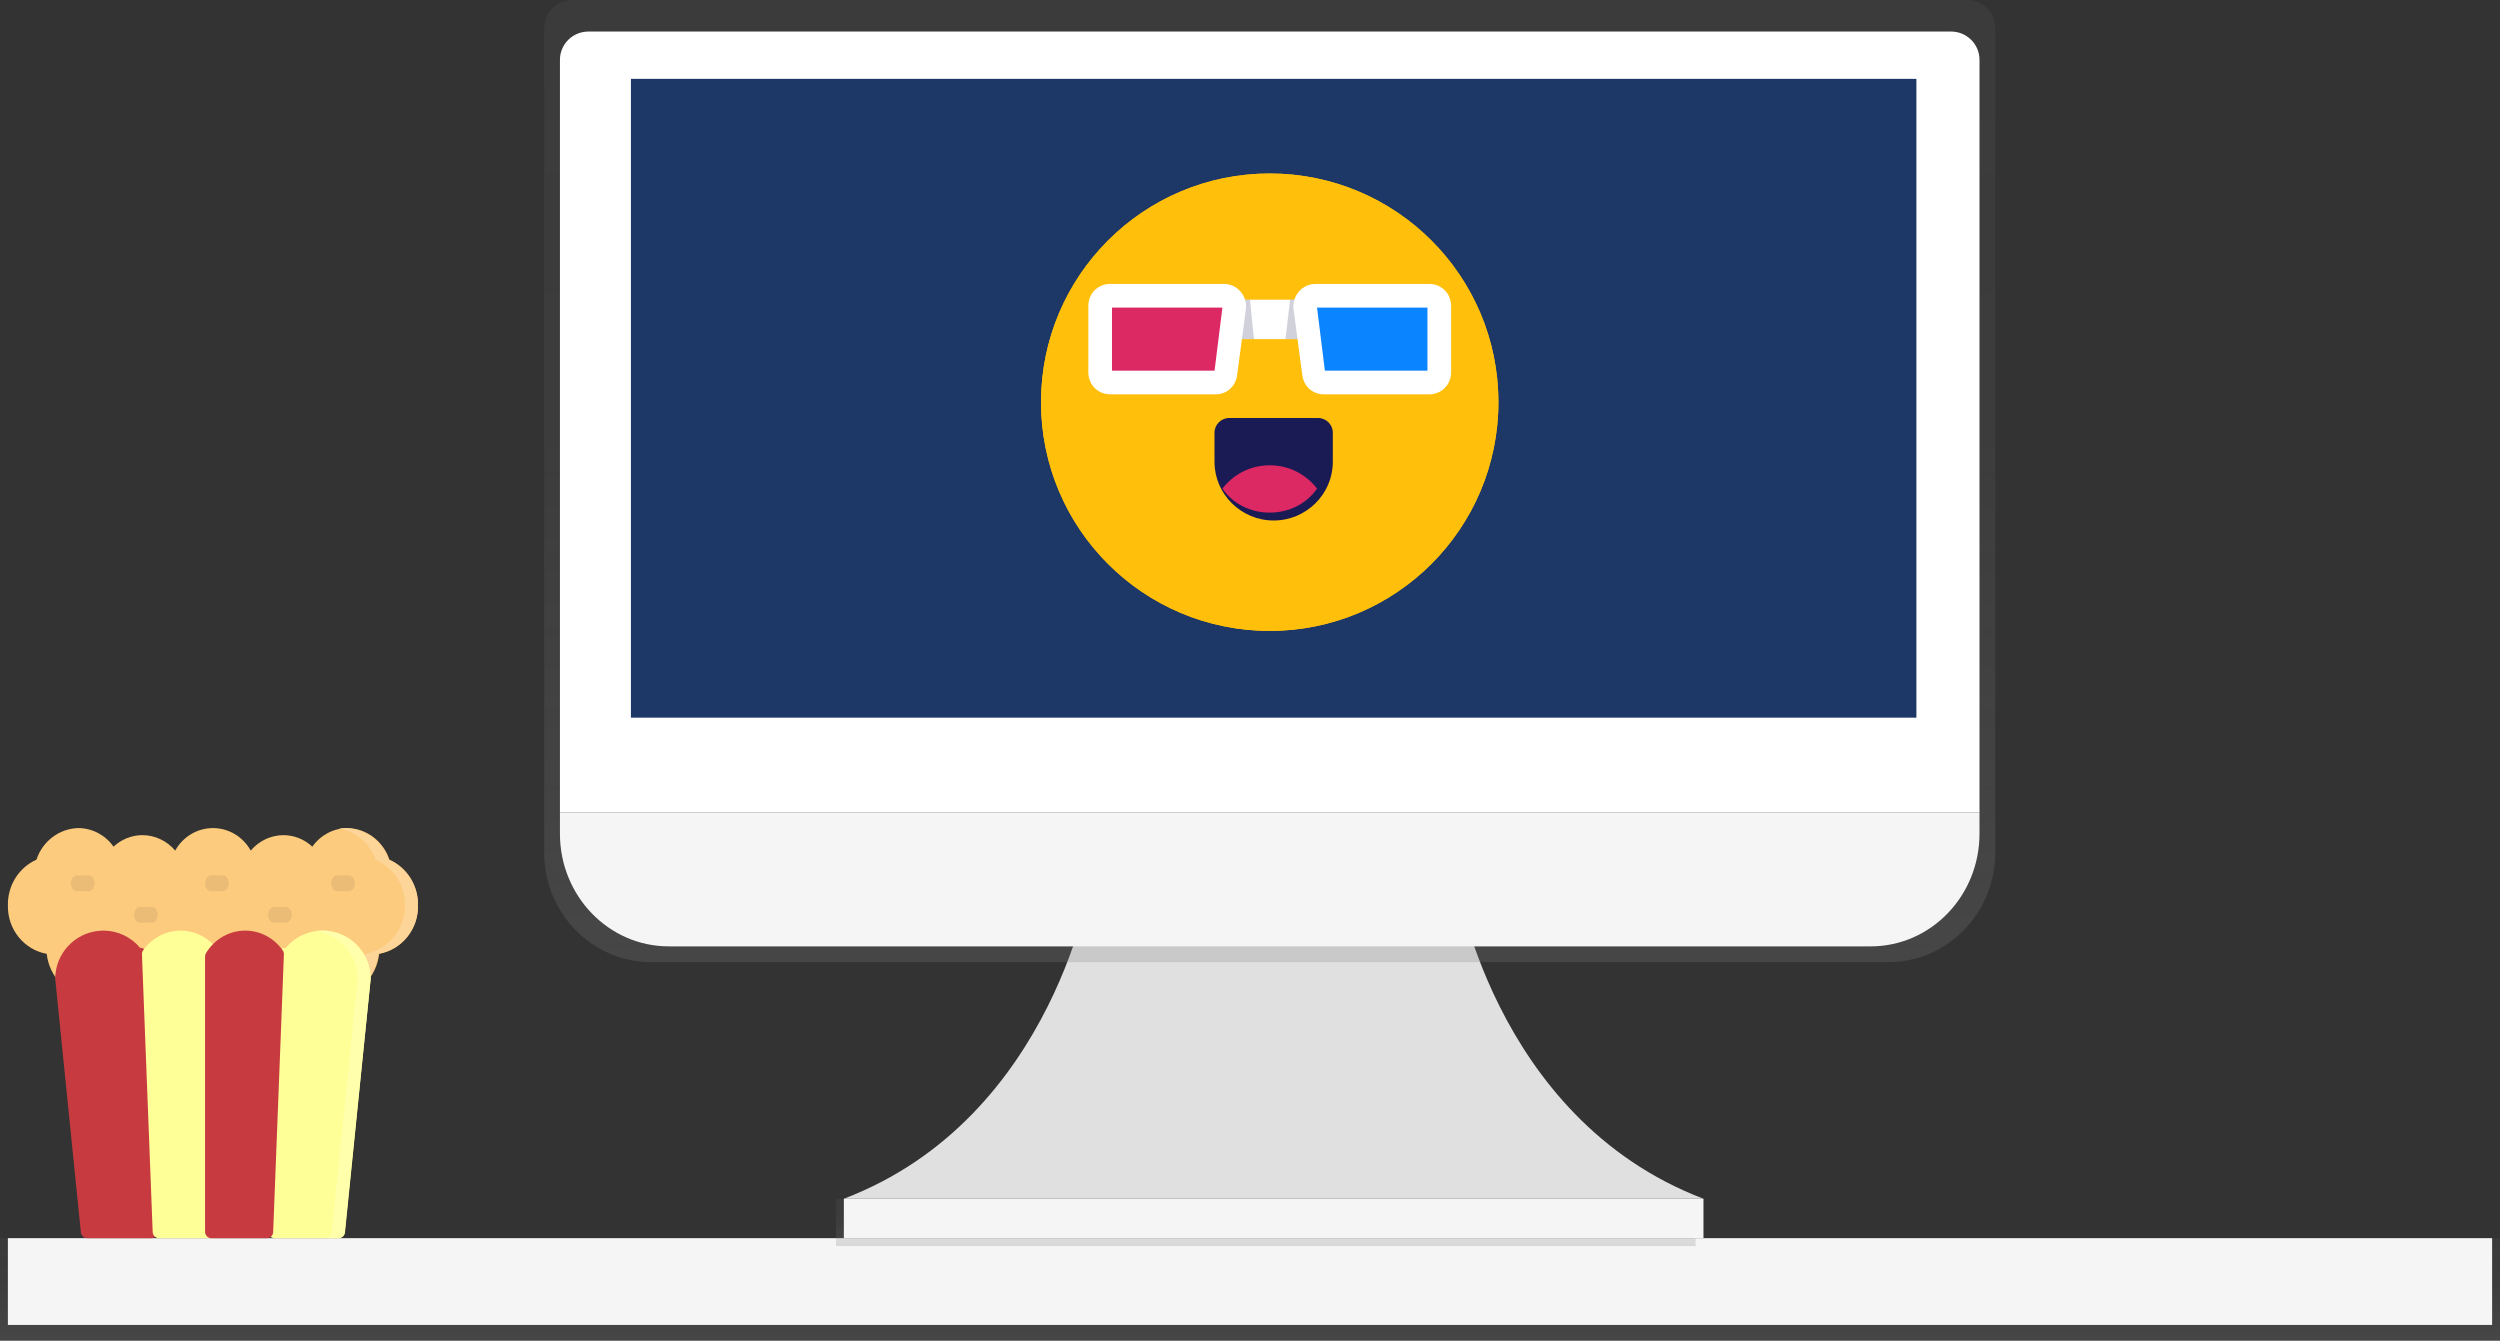
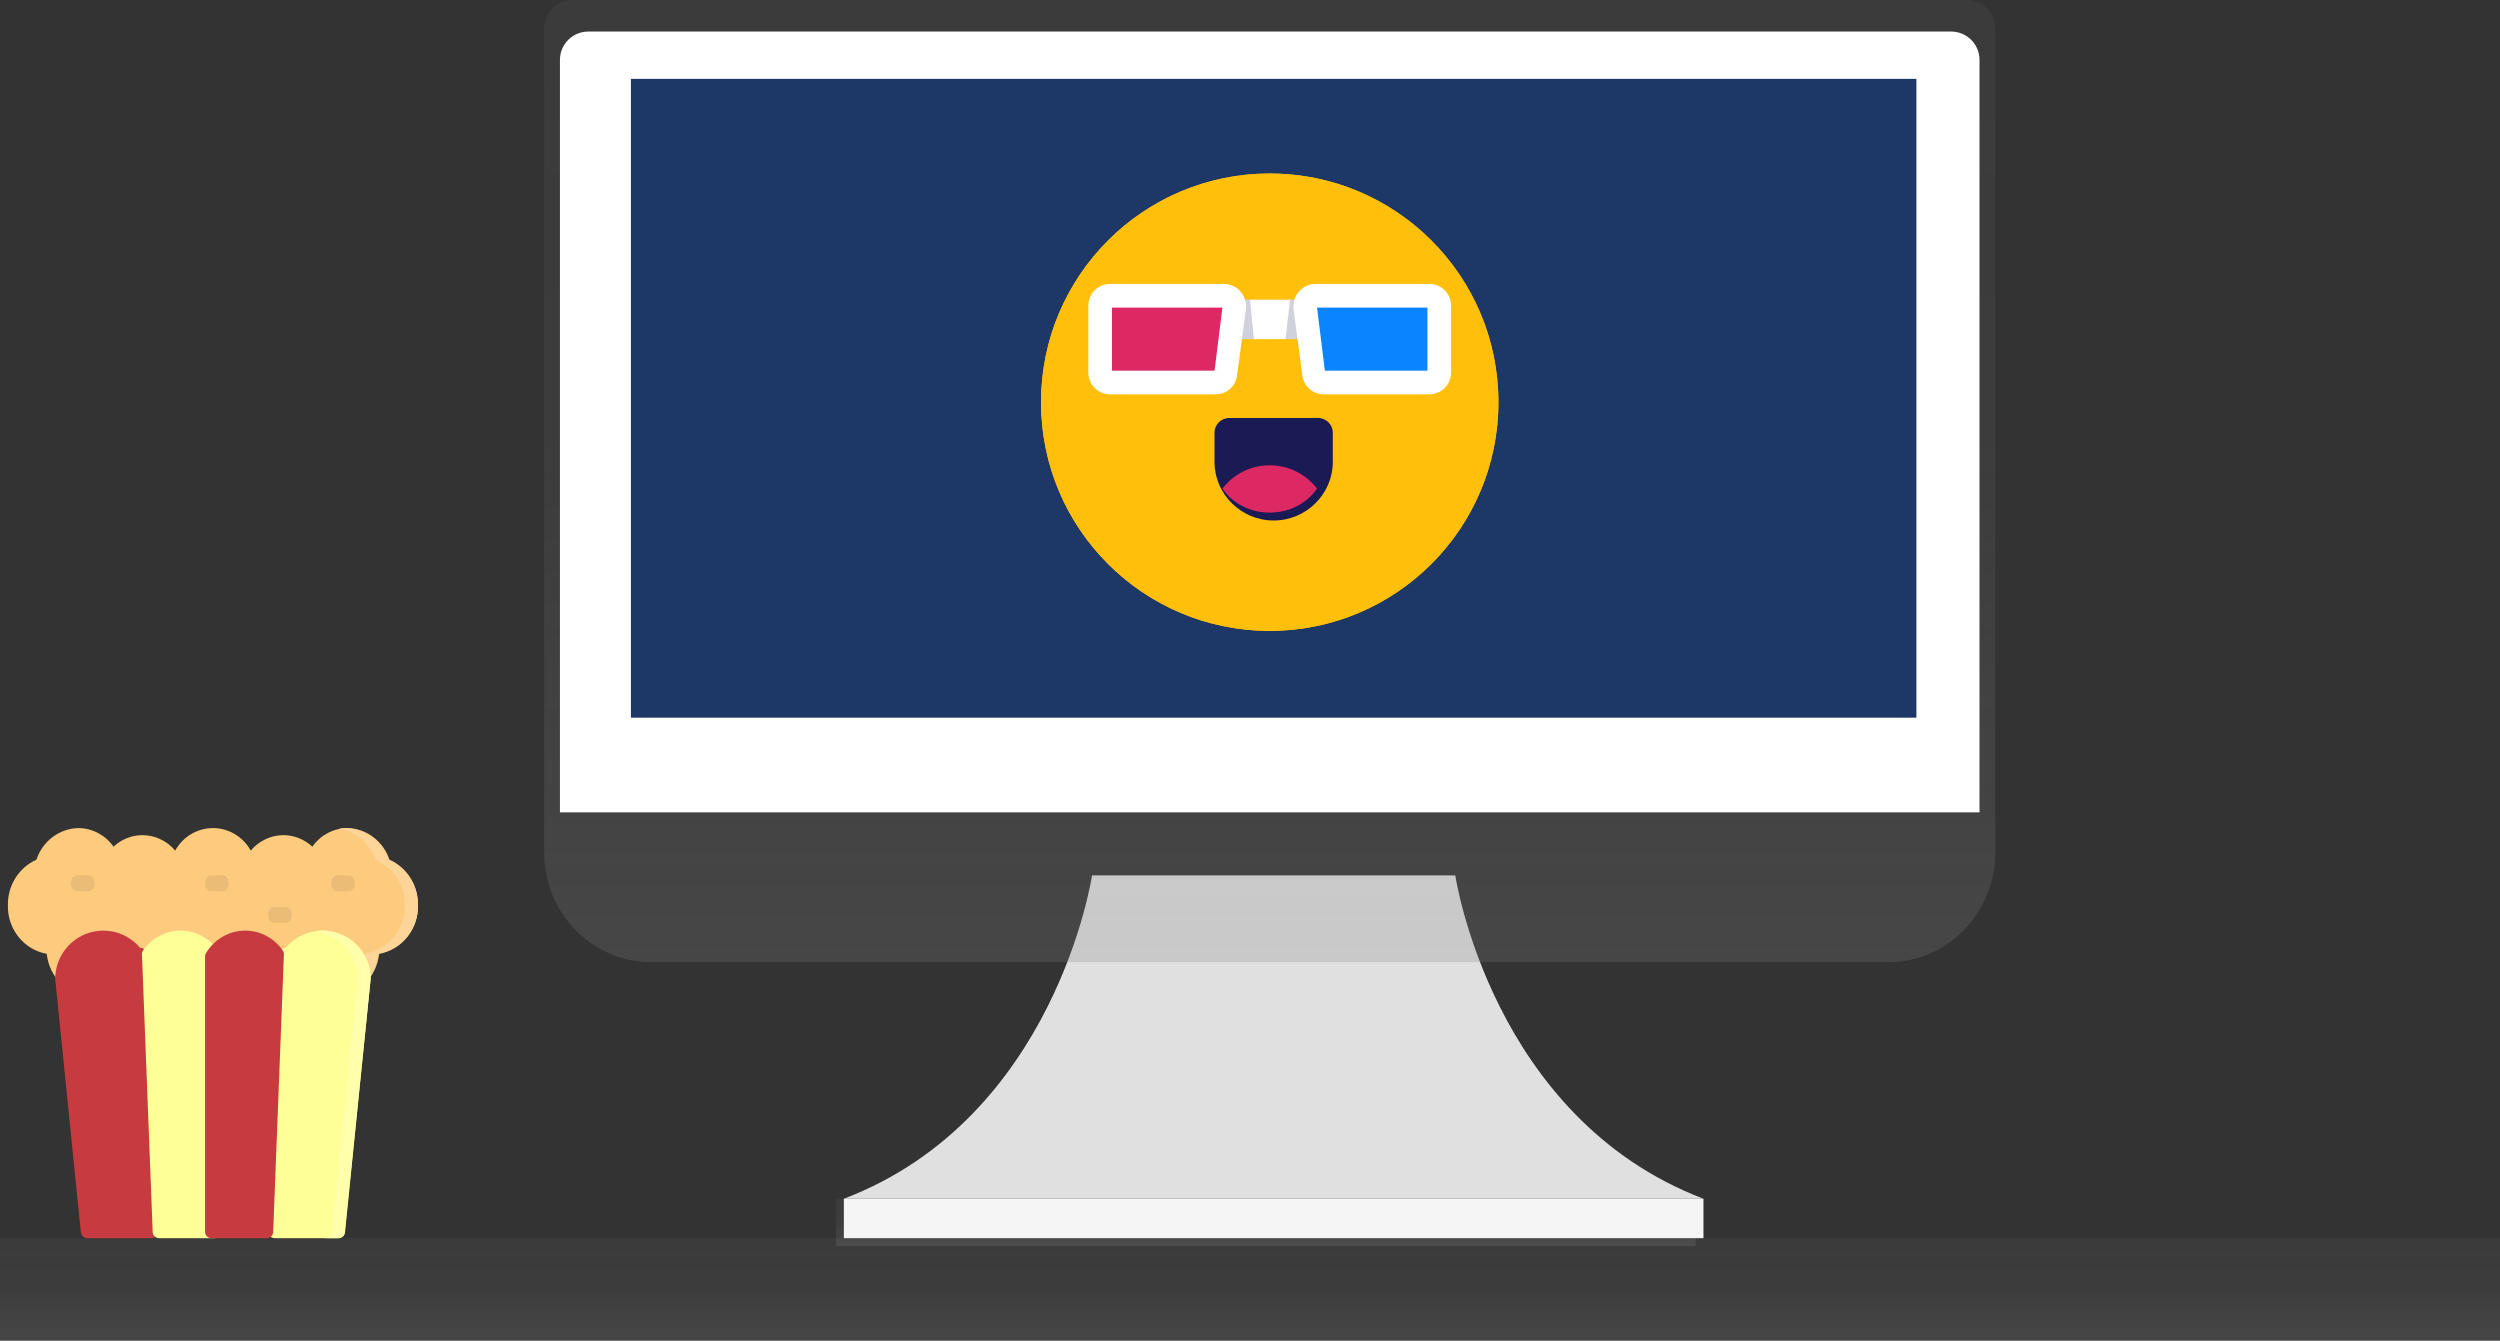
<svg xmlns="http://www.w3.org/2000/svg" width="317px" height="170px" viewBox="0 0 317 170" version="1.1">
  <rect x="0" y="0" width="317" height="170" fill="#333333" stroke="none" />
  <title>undraw_pcsocial_16rw (1)</title>
  <desc>Created with Sketch.</desc>
  <defs>
    <linearGradient x1="50%" y1="100%" x2="50%" y2="0%" id="linearGradient-1">
      <stop stop-color="#808080" stop-opacity="0.25" offset="0%" />
      <stop stop-color="#808080" stop-opacity="0.12" offset="54%" />
      <stop stop-color="#808080" stop-opacity="0.1" offset="100%" />
    </linearGradient>
    <linearGradient x1="50.002%" y1="100%" x2="50.002%" y2="0%" id="linearGradient-2">
      <stop stop-color="#808080" stop-opacity="0.25" offset="0%" />
      <stop stop-color="#808080" stop-opacity="0.12" offset="54%" />
      <stop stop-color="#808080" stop-opacity="0.1" offset="100%" />
    </linearGradient>
    <linearGradient x1="50.004%" y1="100%" x2="50.004%" y2="0%" id="linearGradient-3">
      <stop stop-color="#808080" stop-opacity="0.25" offset="0%" />
      <stop stop-color="#808080" stop-opacity="0.12" offset="54%" />
      <stop stop-color="#808080" stop-opacity="0.1" offset="100%" />
    </linearGradient>
  </defs>
  <g id="Page-1" stroke="none" stroke-width="1" fill="none" fill-rule="evenodd">
    <g id="Desktop-HD" transform="translate(-1032, -9354)" fill-rule="nonzero">
      <g id="pytanie-#10" transform="translate(47, 8949)">
        <g id="undraw_pcsocial_16rw-(1)" transform="translate(985, 405)">
          <rect id="Rectangle" fill="url(#linearGradient-1)" x="0" y="157" width="317" height="13" />
-           <rect id="Rectangle" fill="#F5F5F5" x="1" y="157" width="315" height="11" />
          <path d="M184.531,111 C184.531,111 189.093,141.747 216,152 L107,152 C133.907,141.751 138.469,111 138.469,111 L184.531,111 Z" id="Path" fill="#E0E0E0" />
          <rect id="Rectangle" fill="url(#linearGradient-2)" x="106" y="152" width="109" height="6" />
          <rect id="Rectangle" fill="#F5F5F5" x="107" y="152" width="109" height="5" />
          <path d="M249.454,0 L72.556,0 C71.604,0.008 70.694,0.396 70.027,1.077 C69.36,1.759 68.99,2.679 69,3.634 L69,108.094 C69,115.775 75.075,122 82.568,122 L239.432,122 C246.925,122 253,115.775 253,108.094 L253,3.634 C253.02,1.649 251.433,0.022 249.454,0 L249.454,0 Z" id="Path" fill="url(#linearGradient-3)" />
          <path d="M74.609,4 L247.395,4 C249.386,4 251,5.605 251,7.584 L251,103 L71,103 L71,7.584 C71,6.633 71.38,5.721 72.057,5.049 C72.734,4.376 73.652,4 74.609,4 Z" id="Path" fill="#FFFFFF" />
-           <path d="M237.2,120 L84.8,120 C77.179,120 71,113.606 71,105.718 L71,103 L251,103 L251,105.718 C251,113.606 244.821,120 237.2,120 Z" id="Path" fill="#F5F5F5" />
          <rect id="Rectangle" fill="#1D3766" x="80" y="10" width="163" height="81" />
          <g id="iconfinder__entertainment_emoji_glasses_4927747" transform="translate(132, 22)">
            <circle id="Oval" fill="#FFBF0B" cx="29" cy="29" r="29" />
            <circle id="Oval" fill="#FFBF0B" cx="29" cy="29" r="29" />
            <rect id="Rectangle" fill="#FFFFFF" x="25" y="16" width="9" height="5" />
            <path d="M29.5,44 L29.5,44 C25.375,44 22,40.657 22,36.571 L22,32.857 C22,31.836 22.844,31 23.875,31 L35.125,31 C36.156,31 37,31.836 37,32.857 L37,36.571 C37,40.657 33.625,44 29.5,44 Z" id="Path" fill="#1A1A54" />
            <path d="M29,43 C31.492,43 33.708,41.836 35,39.955 C33.615,38.164 31.492,37 29,37 C26.508,37 24.385,38.164 23,39.955 C24.292,41.836 26.508,43 29,43 Z" id="Path" fill="#DC2863" />
            <polygon id="Path" fill="#1A1A54" opacity="0.2" points="24 21 27 21 26.5 16 24 16" />
            <polygon id="Path" fill="#1A1A54" opacity="0.2" points="34 21 31 21 31.581 16 34 16" />
            <path d="M22.172,28 L8.788,28 C7.208,28 6,26.787 6,25.2 L6,16.8 C6,15.213 7.208,14 8.788,14 L23.194,14 C24.867,14 26.168,15.493 25.982,17.173 L24.867,25.573 C24.681,26.973 23.566,28 22.172,28 Z" id="Path" fill="#FFFFFF" />
            <polygon id="Path" fill="#DC2863" points="9 25 9 17 23 17 22.006 25" />
            <path d="M35.828,28 L49.212,28 C50.792,28 52,26.787 52,25.2 L52,16.8 C52,15.213 50.792,14 49.212,14 L34.806,14 C33.133,14 31.832,15.493 32.018,17.173 L33.133,25.573 C33.319,26.973 34.434,28 35.828,28 Z" id="Path" fill="#FFFFFF" />
            <polygon id="Path" fill="#0B85FF" points="49 25 49 17 35 17 35.994 25" />
          </g>
          <g id="iconfinder_popcorn-cinema-film-sweet-dessert-food-fastfood_4306481" transform="translate(1, 105)">
            <path d="M48.379,4.008 C47.605,1.658 45.479,0.056 43.061,0 C41.294,0.011 39.637,0.887 38.603,2.357 C37.6,1.42 36.294,0.899 34.937,0.896 C33.345,0.905 31.834,1.62 30.793,2.856 C29.813,1.09 27.985,0 26.004,0 C24.023,0 22.195,1.09 21.215,2.856 C20.172,1.618 18.658,0.903 17.063,0.896 C15.706,0.899 14.4,1.42 13.397,2.357 C12.363,0.887 10.706,0.011 8.939,0 C6.521,0.056 4.395,1.658 3.621,4.008 C1.384,5.006 -0.046,7.29 0.002,9.793 C-0.067,12.809 2.024,15.424 4.922,15.945 C5.086,17.396 5.731,18.746 6.75,19.767 C6.933,19.937 7.18,20.013 7.424,19.976 C7.673,19.938 7.892,19.791 8.025,19.572 C8.094,19.459 8.135,19.332 8.145,19.199 C8.35,16.832 10.277,15.013 12.595,15 C14.132,14.998 15.562,15.81 16.375,17.149 C16.533,17.377 16.79,17.513 17.063,17.513 C17.336,17.513 17.593,17.377 17.751,17.149 C18.566,15.812 19.994,15 21.532,15 C23.069,15 24.497,15.812 25.312,17.149 C25.47,17.377 25.727,17.513 26,17.513 C26.273,17.513 26.53,17.377 26.688,17.149 C27.503,15.812 28.931,15 30.468,15 C32.006,15 33.434,15.812 34.249,17.149 C34.407,17.377 34.664,17.513 34.937,17.513 C35.21,17.513 35.467,17.377 35.625,17.149 C36.438,15.81 37.868,14.998 39.405,15 C41.723,15.013 43.65,16.832 43.855,19.199 C43.873,19.343 43.92,19.482 43.995,19.605 C44.124,19.819 44.342,19.962 44.586,19.993 C44.619,19.998 44.653,20 44.686,20 C44.897,20 45.099,19.916 45.25,19.767 C46.269,18.746 46.914,17.396 47.078,15.945 C49.976,15.424 52.067,12.809 51.998,9.793 C52.046,7.29 50.616,5.006 48.379,4.008 Z" id="Path" fill="#FCCB7E" />
            <path d="M48.286,4.008 C47.493,1.658 45.313,0.056 42.833,0 C42.554,0.002 42.276,0.025 42,0.07 C44.143,0.442 45.913,1.951 46.62,4.008 C48.915,5.006 50.38,7.29 50.332,9.792 C50.402,12.809 48.258,15.424 45.286,15.945 C45.127,17.24 44.575,18.456 43.703,19.427 C43.726,19.489 43.754,19.548 43.786,19.605 C43.919,19.819 44.142,19.962 44.392,19.993 C44.428,19.998 44.464,20 44.5,20 C44.715,20 44.923,19.916 45.078,19.767 C46.123,18.746 46.784,17.396 46.953,15.945 C49.924,15.424 52.068,12.809 51.998,9.792 C52.047,7.29 50.581,5.006 48.286,4.008 L48.286,4.008 Z" id="Path" fill="#FDD598" />
            <path d="M10.25,8 L8.75,8 C8.336,8 8,7.552 8,7 C8,6.448 8.336,6 8.75,6 L10.25,6 C10.664,6 11,6.448 11,7 C11,7.552 10.664,8 10.25,8 Z" id="Path" fill="#EABC75" />
            <path d="M27.25,8 L25.75,8 C25.336,8 25,7.552 25,7 C25,6.448 25.336,6 25.75,6 L27.25,6 C27.664,6 28,6.448 28,7 C28,7.552 27.664,8 27.25,8 Z" id="Path" fill="#EABC75" />
-             <path d="M18.25,12 L16.75,12 C16.336,12 16,11.552 16,11 C16,10.448 16.336,10 16.75,10 L18.25,10 C18.664,10 19,10.448 19,11 C19,11.552 18.664,12 18.25,12 Z" id="Path" fill="#EABC75" />
            <path d="M43.25,8 L41.75,8 C41.336,8 41,7.552 41,7 C41,6.448 41.336,6 41.75,6 L43.25,6 C43.664,6 44,6.448 44,7 C44,7.552 43.664,8 43.25,8 Z" id="Path" fill="#EABC75" />
            <path d="M35.25,12 L33.75,12 C33.336,12 33,11.552 33,11 C33,10.448 33.336,10 33.75,10 L35.25,10 C35.664,10 36,10.448 36,11 C36,11.552 35.664,12 35.25,12 Z" id="Path" fill="#EABC75" />
            <path d="M17.591,15.954 C17.577,15.609 17.346,15.31 17.015,15.209 C16.93,15.185 16.842,15.173 16.754,15.174 C15.601,13.793 13.893,12.996 12.093,13 C8.932,13.017 6.304,15.437 6.024,18.586 C6.011,18.753 6,18.922 6,19.094 C6,19.151 6,19.179 9.254,51.269 C9.296,51.684 9.645,52 10.062,52 L18.187,52 C18.408,52 18.62,51.91 18.773,51.751 C18.927,51.591 19.008,51.376 18.999,51.155 L17.591,15.954 Z" id="Path" fill="#C73B40" />
            <path d="M26.88,15.856 C25.846,14.143 24.056,13.074 22.105,13.004 C20.155,12.934 18.298,13.872 17.151,15.507 C17.047,15.655 16.993,15.836 17.001,16.019 L18.361,51.22 C18.378,51.656 18.725,52 19.146,52 L26.215,52 C26.648,52 27,51.636 27,51.188 L27,16.288 C27,16.135 26.958,15.986 26.88,15.856 Z" id="Path" fill="#FFFF97" />
-             <path d="M45.972,18.586 L45.972,18.586 C45.693,15.437 43.065,13.017 39.904,13 C38.106,12.996 36.398,13.793 35.246,15.174 C35.157,15.172 35.069,15.184 34.984,15.209 C34.653,15.31 34.423,15.609 34.409,15.954 L33.001,51.155 C32.992,51.376 33.073,51.591 33.227,51.751 C33.38,51.91 33.592,52 33.813,52 L41.935,52 C42.354,52.002 42.705,51.685 42.747,51.269 L45.996,19.175 C45.996,19.147 46,19.12 46,19.094 C45.996,18.922 45.985,18.753 45.972,18.586 Z" id="Path" fill="#FFFF97" />
+             <path d="M45.972,18.586 L45.972,18.586 C45.693,15.437 43.065,13.017 39.904,13 C38.106,12.996 36.398,13.793 35.246,15.174 C35.157,15.172 35.069,15.184 34.984,15.209 C34.653,15.31 34.423,15.609 34.409,15.954 L33.001,51.155 C32.992,51.376 33.073,51.591 33.227,51.751 C33.38,51.91 33.592,52 33.813,52 L41.935,52 C42.354,52.002 42.705,51.685 42.747,51.269 C45.996,19.147 46,19.12 46,19.094 C45.996,18.922 45.985,18.753 45.972,18.586 Z" id="Path" fill="#FFFF97" />
            <path d="M45.971,18.586 L45.971,18.586 C45.842,16.918 45.019,15.377 43.698,14.33 C42.377,13.284 40.676,12.824 39,13.061 C41.861,13.452 44.07,15.744 44.326,18.586 L44.326,18.586 C44.34,18.753 44.351,18.922 44.351,19.094 C44.351,19.121 44.351,19.148 44.347,19.175 L41.062,51.269 C41.019,51.685 40.663,52.002 40.239,52 L41.884,52 C42.308,52.002 42.664,51.685 42.706,51.269 L45.996,19.175 C45.996,19.147 46,19.12 46,19.094 C45.996,18.922 45.984,18.753 45.971,18.586 Z" id="Path" fill="#FFFFAC" />
            <path d="M34.848,15.507 C33.702,13.872 31.845,12.934 29.894,13.004 C27.943,13.074 26.154,14.143 25.12,15.856 C25.042,15.986 25,16.135 25,16.288 L25,51.188 C25,51.636 25.352,52 25.785,52 L32.853,52 C33.275,52 33.622,51.656 33.638,51.22 L34.999,16.019 C35.006,15.836 34.953,15.655 34.848,15.507 Z" id="Path" fill="#C73B40" />
          </g>
        </g>
      </g>
    </g>
  </g>
</svg>